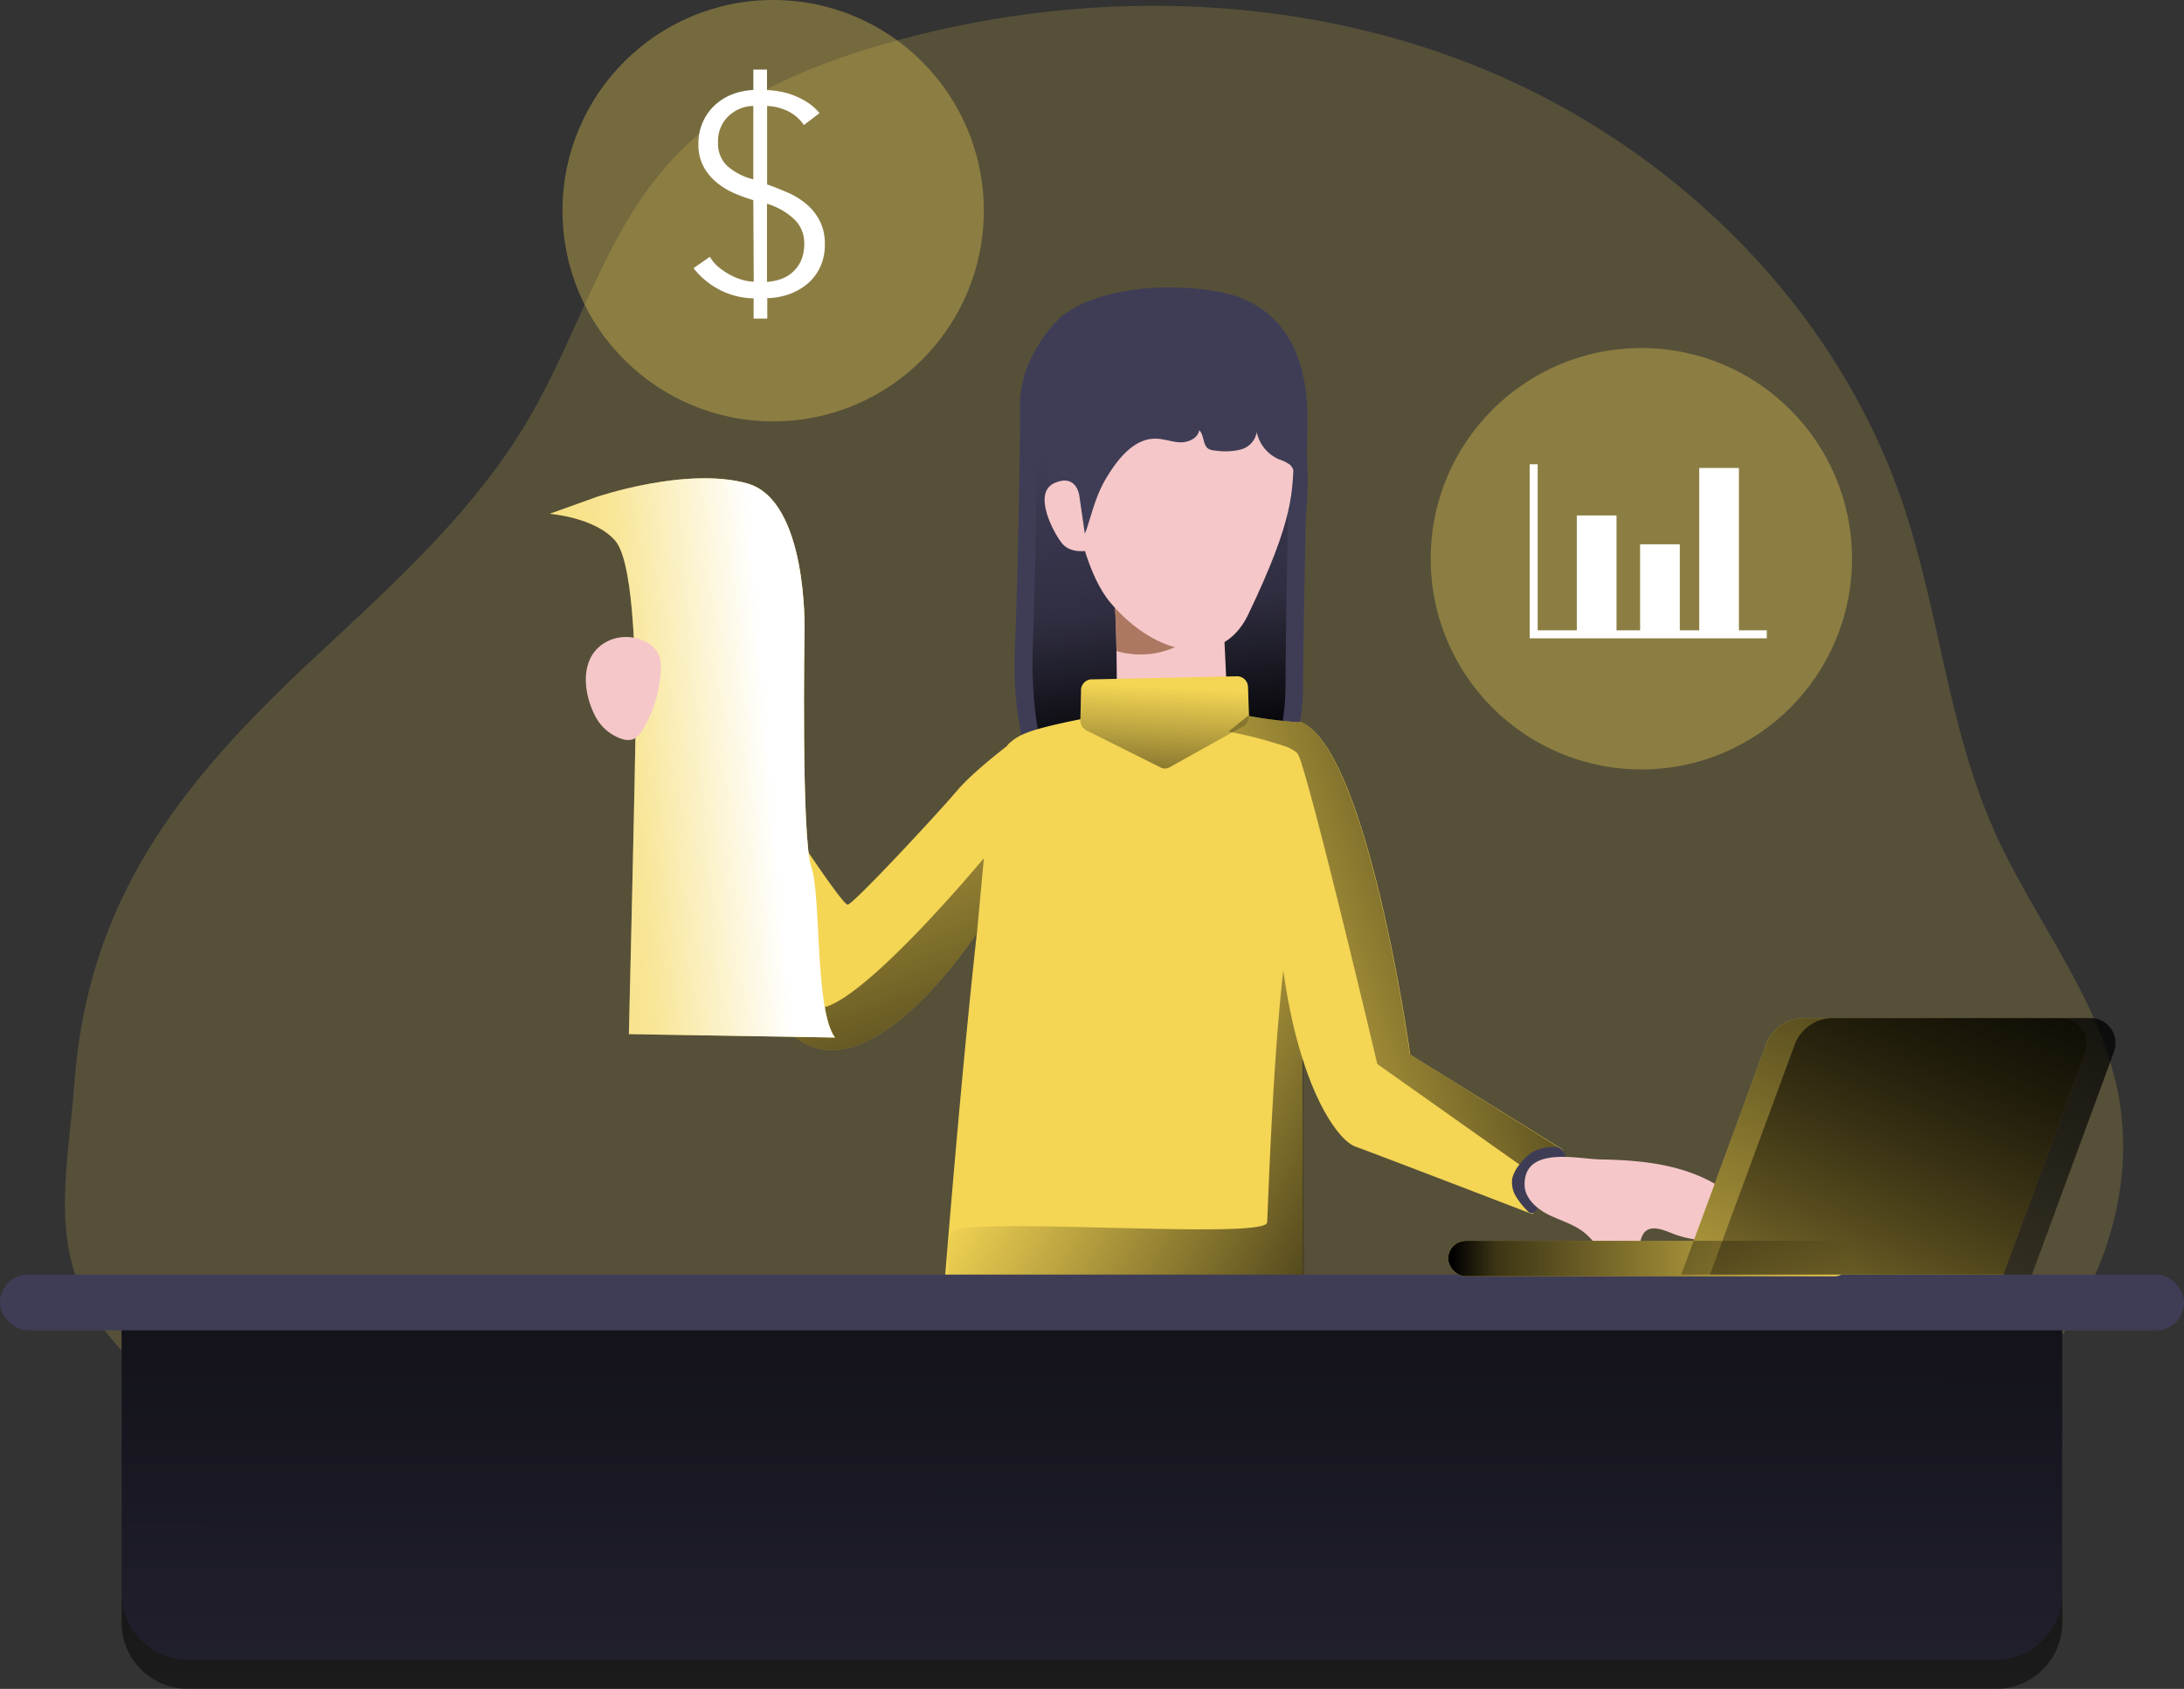
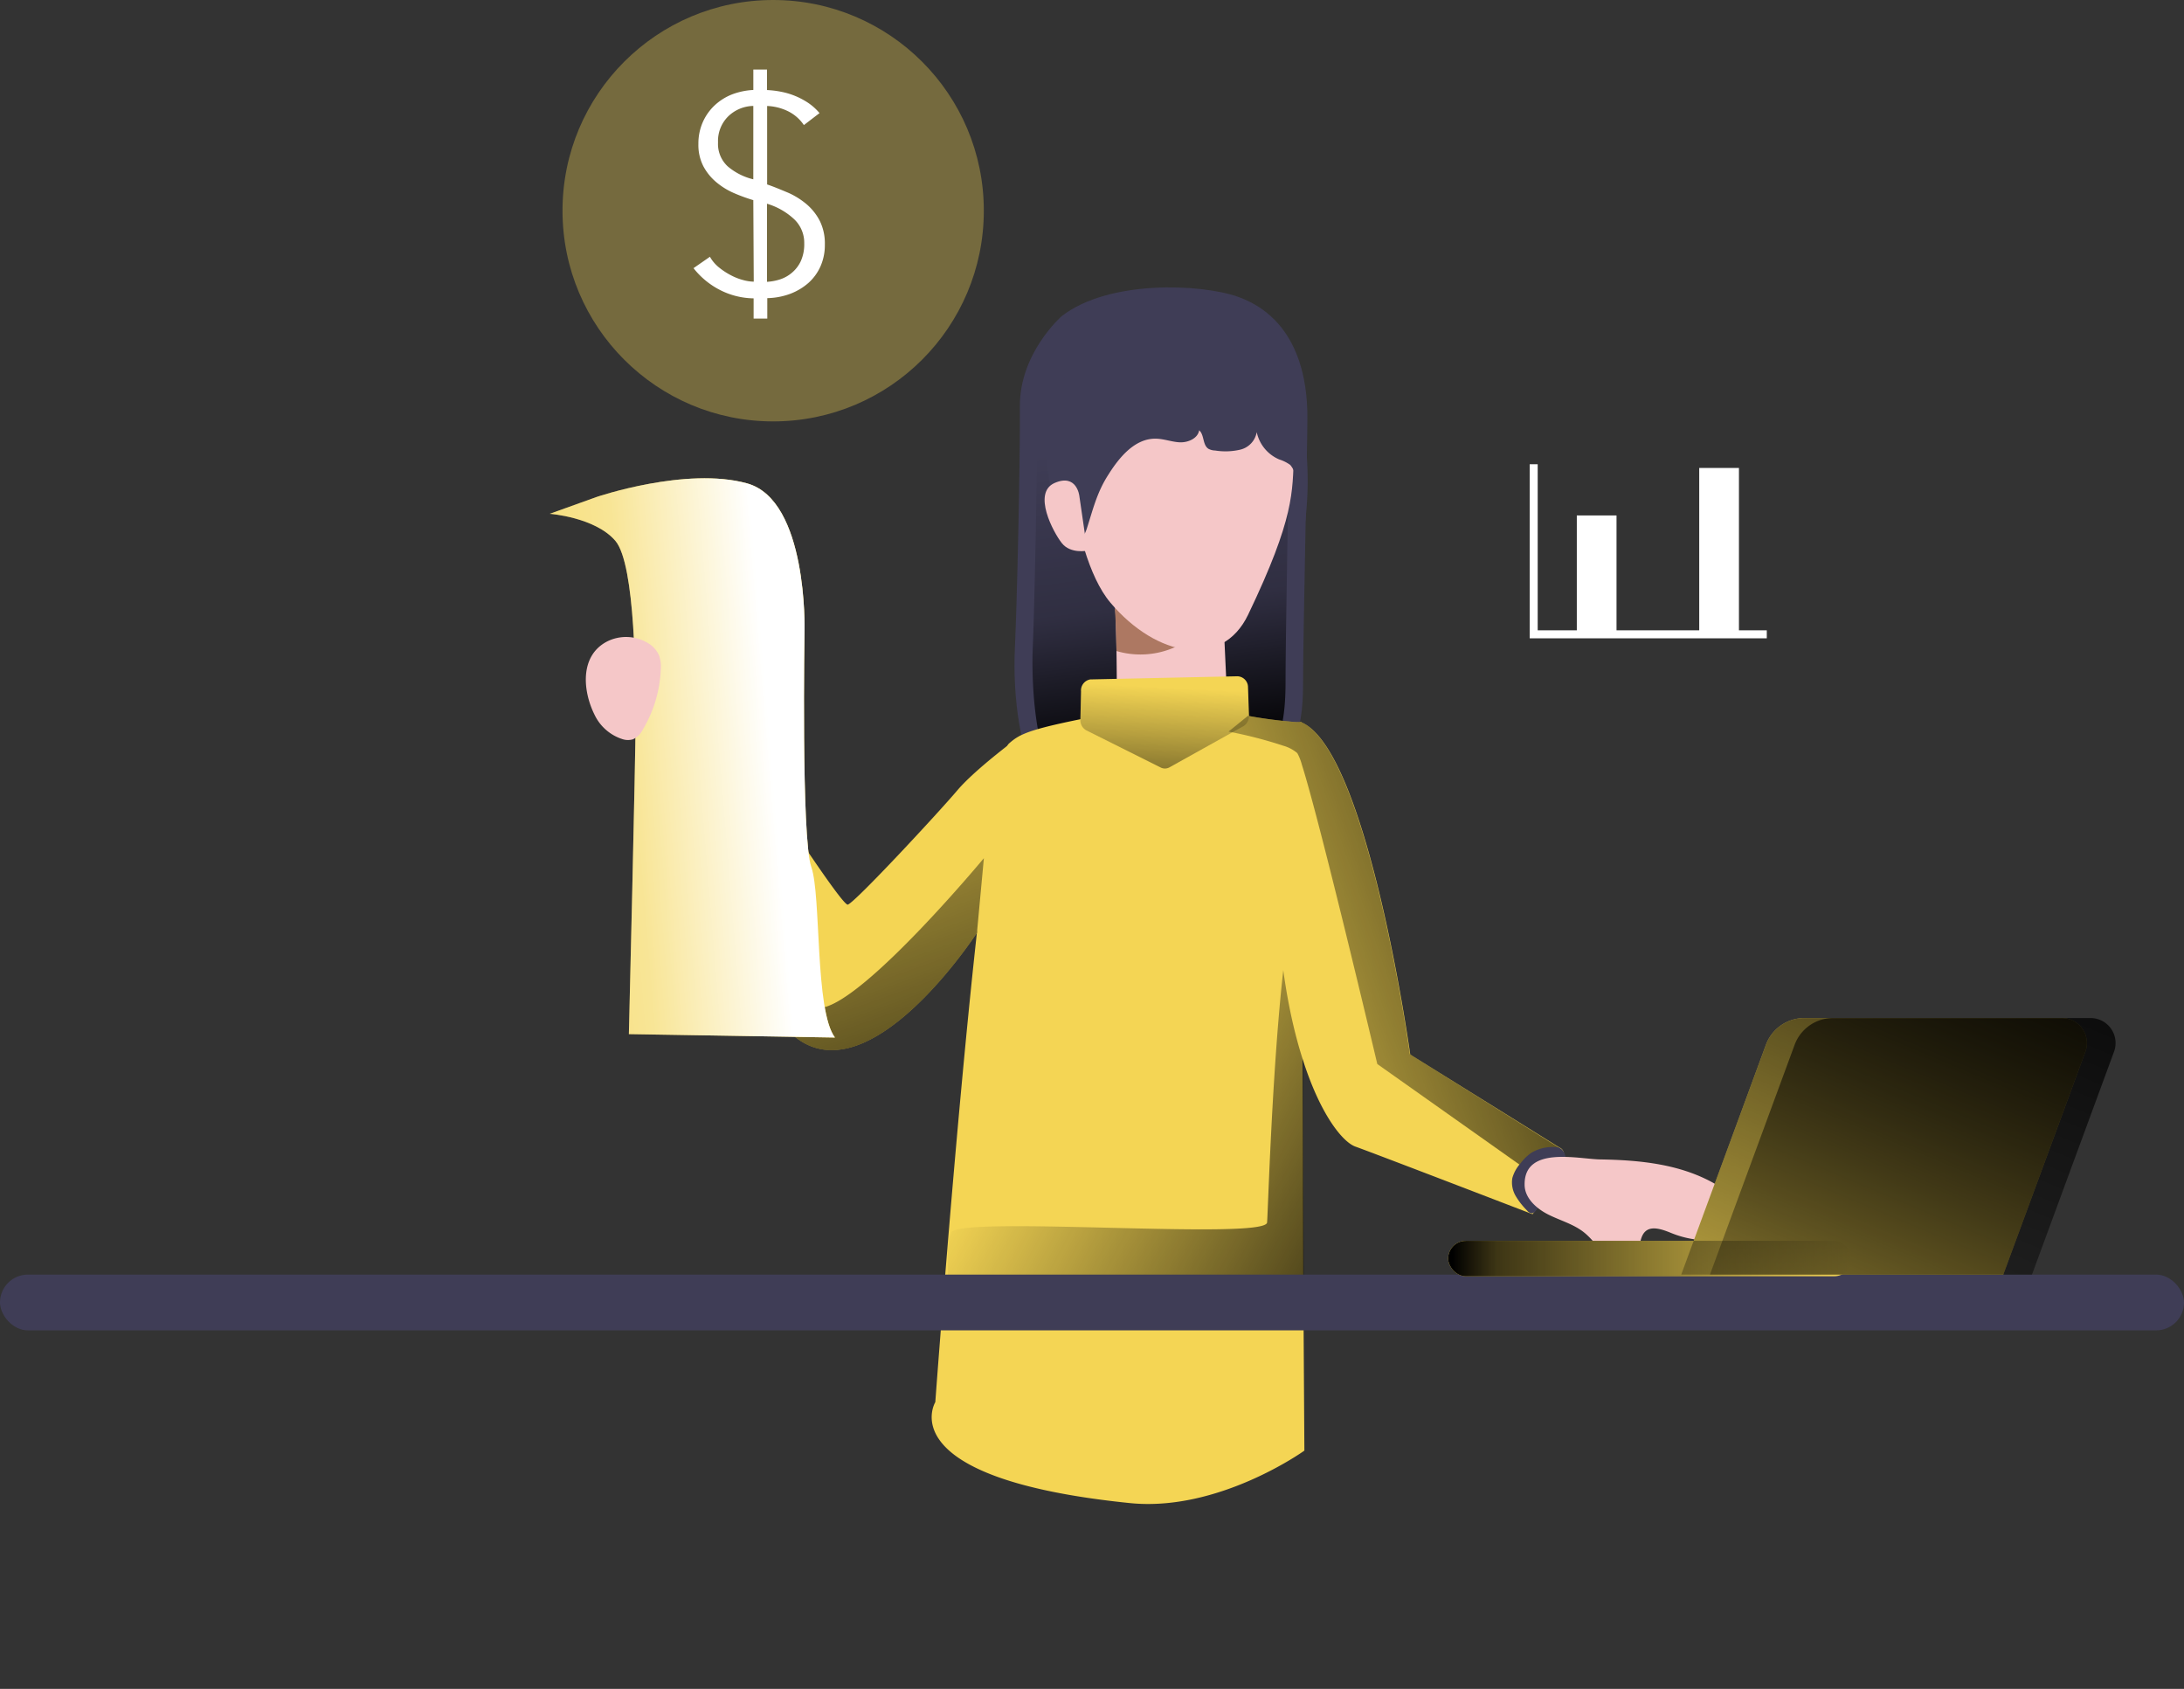
<svg xmlns="http://www.w3.org/2000/svg" xmlns:xlink="http://www.w3.org/1999/xlink" width="300.543" height="232.36" viewBox="0 0 300.543 232.36">
  <rect x="0" y="0" width="300.543" height="232.36" fill="#333333" stroke="none" />
  <defs>
    <linearGradient id="a" x1="0.527" y1="0.937" x2="0.479" y2="0.183" gradientUnits="objectBoundingBox">
      <stop offset="0.01" />
      <stop offset="0.36" stop-opacity="0.322" />
      <stop offset="0.41" stop-opacity="0.239" />
      <stop offset="0.83" stop-opacity="0" />
    </linearGradient>
    <linearGradient id="b" x1="1.261" y1="0.984" x2="0.268" y2="0.333" gradientUnits="objectBoundingBox">
      <stop offset="0.01" />
      <stop offset="0.12" stop-opacity="0.749" />
      <stop offset="1" stop-opacity="0" />
    </linearGradient>
    <linearGradient id="c" x1="0.357" y1="1.863" x2="0.517" y2="0.122" xlink:href="#b" />
    <linearGradient id="d" x1="1.137" y1="0.197" x2="-0.197" y2="0.842" xlink:href="#b" />
    <linearGradient id="e" x1="0.503" y1="-0.669" x2="0.493" y2="3.063" xlink:href="#b" />
    <linearGradient id="f" x1="0" y1="0.5" x2="1" y2="0.5" xlink:href="#b" />
    <linearGradient id="g" x1="1.047" y1="-0.28" x2="-0.294" y2="1.735" xlink:href="#b" />
    <linearGradient id="h" x1="1.047" y1="-0.28" x2="-0.294" y2="1.735" xlink:href="#b" />
    <linearGradient id="i" x1="0.864" y1="1.356" x2="0.335" y2="-0.265" xlink:href="#b" />
    <linearGradient id="j" x1="-0.364" y1="0.673" x2="0.773" y2="0.485" gradientUnits="objectBoundingBox">
      <stop offset="0.02" stop-color="#fff" stop-opacity="0" />
      <stop offset="0.58" stop-color="#fff" stop-opacity="0.388" />
      <stop offset="1" stop-color="#fff" />
    </linearGradient>
  </defs>
-   <path d="M50.814,108.606C61.857,98.278,73.4,88.093,81.007,75.01c6.956-11.9,10.539-25.986,20.076-35.96,7.528-7.866,17.893-12.293,28.327-15.326,27.22-7.9,57.21-7.4,83.339,3.515s48.072,32.617,57.21,59.469c5.029,14.777,6.248,30.781,12.579,45.053,5.345,12.044,14.242,22.666,16.96,35.568,4.652,22.124-11.005,44.5-31.014,55.027s-43.412,11.894-66,12.963c-41.357,1.965-83.738,3.546-124.207-6.7C59.892,223.968,37.309,217.329,24.3,202.7c-10.132-11.4-6.956-22.282-5.9-36.246C20.274,141.4,32.906,125.348,50.814,108.606Z" transform="translate(-8.155 -17.551)" fill="#f4d554" opacity="0.18" style="isolation:isolate" />
  <path d="M197.183,73.764s-5.819,5.066-5.766,12.436-.391,27.1-.693,33.415.8,15.281,3.229,16.666,17.412,3.9,26.324,2.175,10.11-7.437,10.11-14.182.595-31.932.595-36.682-1.1-13.452-9.56-16.486C216.273,69.3,203.642,68.766,197.183,73.764Z" transform="translate(-51.07 -30.277)" fill="#3f3d56" />
  <path d="M199.674,73.346a18.938,18.938,0,0,0-5.059,12.443c.045,7.377-.346,27.1-.61,33.415s.7,15.281,2.838,16.666,15.281,3.9,23.072,2.2,8.875-7.437,8.875-14.19.519-31.925.519-36.675-.964-13.452-8.386-16.486C216.431,68.882,205.35,68.348,199.674,73.346Z" transform="translate(-51.883 -30.175)" fill="url(#a)" />
  <path d="M223.717,123.74l.753,16.185a8.445,8.445,0,0,1-7.716,3.621c-7.806-.866-7.467-3.184-7.467-3.184s0-11.69-.316-14.3" transform="translate(-55.593 -43.608)" fill="#f5c7c8" />
  <path d="M221.857,129.669l1.807-3.259L209,128.028c.12,1,.2,3.327.241,5.811A11.66,11.66,0,0,0,221.857,129.669Z" transform="translate(-55.601 -44.268)" fill="#ad7862" />
  <path d="M226.826,248.77s-11.8,8.491-24.074,7.212C169.63,252.6,176.036,242.1,176.036,242.1s6.391-87.374,10.155-90.633c1.566-1.355,2.755-2,13.166-3.982,5.721-1.092,8.657-1.807,16.561-.361,1.159.211,2.206.391,3.139.55a64.358,64.358,0,0,0,6.775.873h.587v5.826l.068,19.2.083,21.469.105,29.983Z" transform="translate(-47.328 -49.188)" fill="#f4d554" />
  <path d="M227.458,233.243a6.151,6.151,0,0,1-.708.941,10.11,10.11,0,0,1-3.147,2.176c-5.631,2.717-12.044,3.259-18.285,3.4-7.407.173-14.807-.173-22.207-.527a5.189,5.189,0,0,1-3.568-1.061c-.9-.9-1.016-2.364-1.039-3.666v-4.554a7.2,7.2,0,0,1,.452-3.011c1.092-2.371,43.216,1.092,43.465-1.385.158-1.551,1.076-36.133,4.223-46.2a6.747,6.747,0,0,0,.662,2.469Z" transform="translate(-48.058 -57.359)" fill="url(#b)" />
  <path d="M199.34,87.515s.647,20.724,6.677,27.852c6.361,7.528,15.364,9.139,18.947,1.664,6.451-13.452,6.082-16.885,6.308-22.056C231.845,81.523,211.271,69.968,199.34,87.515Z" transform="translate(-53.212 -32.45)" fill="#f5c7c8" />
  <path d="M273.767,216.967s-21.364-8.22-24.375-9.3c-1.724-.617-4.765-4.276-7.2-11.849-1.859-5.729-3.357-13.723-3.689-24.329-.324-10.433.263-16,1.039-18.955.632-2.364,1.378-3.064,1.889-3.229a.753.753,0,0,1,.587,0c9.124,4.088,14.92,45.693,14.92,45.693l20.543,12.8C280.091,208.927,273.767,216.967,273.767,216.967Z" transform="translate(-62.872 -49.912)" fill="#f4d554" />
  <path d="M225.792,142.48l.128,3.764a1.626,1.626,0,0,1-.753,1.506l-10.192,5.676a1.3,1.3,0,0,1-1.242,0l-10.17-5.081a1.588,1.588,0,0,1-.843-1.355l.09-4a1.543,1.543,0,0,1,1.272-1.664l20.106-.429a1.506,1.506,0,0,1,1.6,1.581Z" transform="translate(-54.048 -47.849)" fill="#f4d554" />
  <path d="M225.792,142.48l.128,3.764a1.626,1.626,0,0,1-.753,1.506l-10.192,5.676a1.3,1.3,0,0,1-1.242,0l-10.17-5.081a1.588,1.588,0,0,1-.843-1.355l.09-4a1.543,1.543,0,0,1,1.272-1.664l20.106-.429a1.506,1.506,0,0,1,1.6,1.581Z" transform="translate(-54.048 -47.849)" fill="url(#c)" />
  <path d="M217.766,91.345c.369.708.3,1.731.986,2.168a2.07,2.07,0,0,0,.911.233,8.958,8.958,0,0,0,3.47-.12,3.011,3.011,0,0,0,2.258-2.409A5.269,5.269,0,0,0,228.5,94.98a5.269,5.269,0,0,1,1.506.753,3.561,3.561,0,0,1,.8,2.582c.075,2.913-.256,6.24.3,9.086.828-.851.843-2.928.979-4.08a45.872,45.872,0,0,0,.279-7.189c-.166-4.742-.918-10.7-4.682-14.039a7.806,7.806,0,0,0-4.2-1.927c-7.37-1.024-3.711-6.715-14.047-3.207s-14.3,9.605-12.9,18.684c.286,1.995,1.039,9.673,3.658,10.426.979.286,1.506-.685,1.792-1.506.888-2.74,1.393-5.028,3.011-7.528,1.506-2.394,3.628-4.938,6.459-4.916,1.137,0,2.258.459,3.372.5s2.462-.534,2.642-1.656a1.34,1.34,0,0,1,.3.384Z" transform="translate(-52.451 -31.763)" fill="#3f3d56" />
  <path d="M200.96,107.236s-.339-3.124-3.41-1.777-.188,6.775,1.009,8.28,3.5,1.031,3.5,1.031" transform="translate(-52.431 -39.005)" fill="#f5c7c8" />
  <path d="M175.034,150.58l-3.583,16.034-2.484,11.133-.263.391c-2.048,3.011-15.387,21.763-24.947,13.783-10.373-8.672-19.986-38.753-19.986-38.753a7.324,7.324,0,0,1,2.823-3.433,17.9,17.9,0,0,1,6.414-2.567s17.193,26.972,18.187,26.693,12.458-12.631,15.055-15.7S175.034,150.58,175.034,150.58Z" transform="translate(-34.529 -49.4)" fill="#f4d554" />
  <path d="M275.327,207.559l-1.829,4.893-23.223-16.425s-7.859-33.287-10.373-41.154a7.346,7.346,0,0,0-.632-1.618,5.081,5.081,0,0,0-1.867-1,60.408,60.408,0,0,0-7.6-1.965l2.672-2.168a64.362,64.362,0,0,0,6.775.873.753.753,0,0,1,.587,0c9.124,4.088,14.92,45.693,14.92,45.693Z" transform="translate(-60.743 -49.635)" fill="url(#d)" />
  <path d="M284.27,227.735a6.337,6.337,0,0,0-1.438,1.4,5.044,5.044,0,0,0-1.167,2.085,3.681,3.681,0,0,0,.474,2.462,10.086,10.086,0,0,0,1.573,2,.911.911,0,0,0,.64.376.9.9,0,0,0,.587-.422c.519-.67,1-1.363,1.506-2.055l1.694-2.424a4.713,4.713,0,0,0,.858-1.671c.2-.956-.075-2.319-1.107-2.522a5.789,5.789,0,0,0-3.621.768Z" transform="translate(-73.555 -69.119)" fill="#3f3d56" />
  <path d="M283.93,232.555c0,1.844,1.618,3.29,3.267,4.118s3.493,1.31,4.931,2.469c1.144.918,1.95,2.213,3.147,3.064s3.094,1.061,3.96-.113c.685-.933.474-2.394,1.362-3.147s2.379-.2,3.531.271a13.444,13.444,0,0,0,6.662.9,4.23,4.23,0,0,0,1.822-.565,3.235,3.235,0,0,0,.866-3.929,7.166,7.166,0,0,0-3.064-3.011c-4.87-2.9-10.6-3.44-16.154-3.53C291.209,229.009,283.877,227.21,283.93,232.555Z" transform="translate(-74.126 -69.565)" fill="#f5c7c8" />
-   <path d="M22.23,237.59H289.29v40.394a9.116,9.116,0,0,1-9.116,9.116H31.346a9.116,9.116,0,0,1-9.116-9.116Z" transform="translate(-5.496 -58.74)" fill="#3f3d56" />
-   <path d="M22.23,237.59H289.29v40.394a9.116,9.116,0,0,1-9.116,9.116H31.346a9.116,9.116,0,0,1-9.116-9.116Z" transform="translate(-5.496 -54.74)" fill="url(#e)" />
  <rect width="300.543" height="7.671" rx="3.835" transform="translate(0 175.365)" fill="#3f3d56" />
  <rect width="55.554" height="4.878" rx="2.439" transform="translate(199.281 170.72)" fill="#f4d554" />
  <path d="M356.876,238.657H312.56l11.653-31.616a5.638,5.638,0,0,1,5.269-3.681h35.463a3.448,3.448,0,0,1,3.229,4.63Z" transform="translate(-81.204 -63.292)" fill="#f4d554" />
  <rect width="55.554" height="4.878" rx="2.439" transform="translate(199.281 170.72)" fill="url(#f)" />
  <path d="M356.876,238.657H312.56l11.653-31.616a5.638,5.638,0,0,1,5.269-3.681h35.463a3.448,3.448,0,0,1,3.229,4.63Z" transform="translate(-81.204 -63.292)" fill="url(#g)" />
  <path d="M362.125,238.657H317.81l11.653-31.616a5.638,5.638,0,0,1,5.269-3.681h35.455a3.44,3.44,0,0,1,3.229,4.63Z" transform="translate(-82.502 -63.292)" fill="url(#h)" />
  <path d="M169.922,168.318l-.956,10.283-.263.391c-2.048,3.011-15.387,21.763-24.947,13.783-10.373-8.672-19.986-38.753-19.986-38.753a7.324,7.324,0,0,1,2.823-3.433l1.611,4.825s12.315,34.861,19.519,33.468C153.828,187.7,169.922,168.318,169.922,168.318Z" transform="translate(-34.529 -50.246)" fill="url(#i)" />
  <path d="M112.194,107.268s12.323-4.185,20.686-1.859,7.9,20.219,7.9,20.219-.467,28.605.926,32.542.467,19.76,3.259,23.479l-28.357-.467s.926-38.12.926-43.232,0-21.386-2.785-24.638-9.033-3.719-9.033-3.719Z" transform="translate(-30.067 -38.902)" fill="#f4d554" />
  <path d="M112.194,107.268s12.323-4.185,20.686-1.859,7.9,20.219,7.9,20.219-.467,28.605.926,32.542.467,19.76,3.259,23.479l-28.357-.467s.926-38.12.926-43.232,0-21.386-2.785-24.638-9.033-3.719-9.033-3.719Z" transform="translate(-30.067 -38.902)" fill="url(#j)" />
  <path d="M115.262,134.32a5.826,5.826,0,0,1,5.518.181,3.764,3.764,0,0,1,1.611,1.746,4.788,4.788,0,0,1,.233,1.987,17.449,17.449,0,0,1-2.469,8.213,2.8,2.8,0,0,1-1.37,1.347,2.416,2.416,0,0,1-1.347,0,6.421,6.421,0,0,1-3.945-3.425C111.859,141.058,111.483,136.255,115.262,134.32Z" transform="translate(-31.697 -46.073)" fill="#f5c7c8" />
-   <circle cx="28.989" cy="28.989" r="28.989" transform="translate(196.879 47.884)" fill="#f4d554" opacity="0.34" style="isolation:isolate" />
  <circle cx="28.989" cy="28.989" r="28.989" transform="translate(77.407 0)" fill="#f4d554" opacity="0.34" style="isolation:isolate" />
  <path d="M280.37,84.85v23.4h32.076" transform="translate(-69.316 -20.978)" fill="none" stroke="#fff" stroke-miterlimit="10" stroke-width="1.1" />
  <rect width="5.465" height="16.004" transform="translate(216.986 70.918)" fill="#fff" />
-   <rect width="5.465" height="12.037" transform="translate(225.695 74.885)" fill="#fff" />
  <rect width="5.465" height="22.538" transform="translate(233.833 64.384)" fill="#fff" />
  <path d="M140.228,47.969a23.6,23.6,0,0,1-2.68-.979,9.944,9.944,0,0,1-2.431-1.506,7.422,7.422,0,0,1-1.761-2.176,6.429,6.429,0,0,1-.685-3.071,7.3,7.3,0,0,1,.61-3.011,7.121,7.121,0,0,1,1.641-2.311,7.528,7.528,0,0,1,2.409-1.506,9.56,9.56,0,0,1,2.9-.6V30h1.882v2.823a12.654,12.654,0,0,1,1.935.233,10.147,10.147,0,0,1,1.965.587,10.381,10.381,0,0,1,1.822.979,7.761,7.761,0,0,1,1.506,1.37l-2.153,1.649a5.638,5.638,0,0,0-2.258-1.942,7.151,7.151,0,0,0-2.8-.685V45.808c.994.339,1.965.753,2.921,1.152a10.539,10.539,0,0,1,2.544,1.6,7.566,7.566,0,0,1,1.8,2.3,7.009,7.009,0,0,1,.677,3.229,7.174,7.174,0,0,1-.61,3.011,6.7,6.7,0,0,1-1.649,2.258,8.19,8.19,0,0,1-2.529,1.506,9.605,9.605,0,0,1-3.132.587v2.815h-1.882V61.481a10.463,10.463,0,0,1-4.757-1.219A10.968,10.968,0,0,1,132,57.326l2.258-1.566a5.089,5.089,0,0,0,1.295,1.506,9.507,9.507,0,0,0,1.626,1.054,7.739,7.739,0,0,0,1.664.647,5.864,5.864,0,0,0,1.445.218Zm0-12.963a5.1,5.1,0,0,0-3.448,1.43,4.758,4.758,0,0,0-1.408,3.583,4.2,4.2,0,0,0,1.332,3.3,8.454,8.454,0,0,0,3.523,1.784Zm1.882,24.2a7.121,7.121,0,0,0,1.784-.331,4.84,4.84,0,0,0,1.656-.926,4.652,4.652,0,0,0,1.219-1.6,5.653,5.653,0,0,0,.467-2.446,4.456,4.456,0,0,0-1.445-3.365,9.417,9.417,0,0,0-3.681-2.078Z" transform="translate(-36.564 -20.432)" fill="#fff" />
</svg>